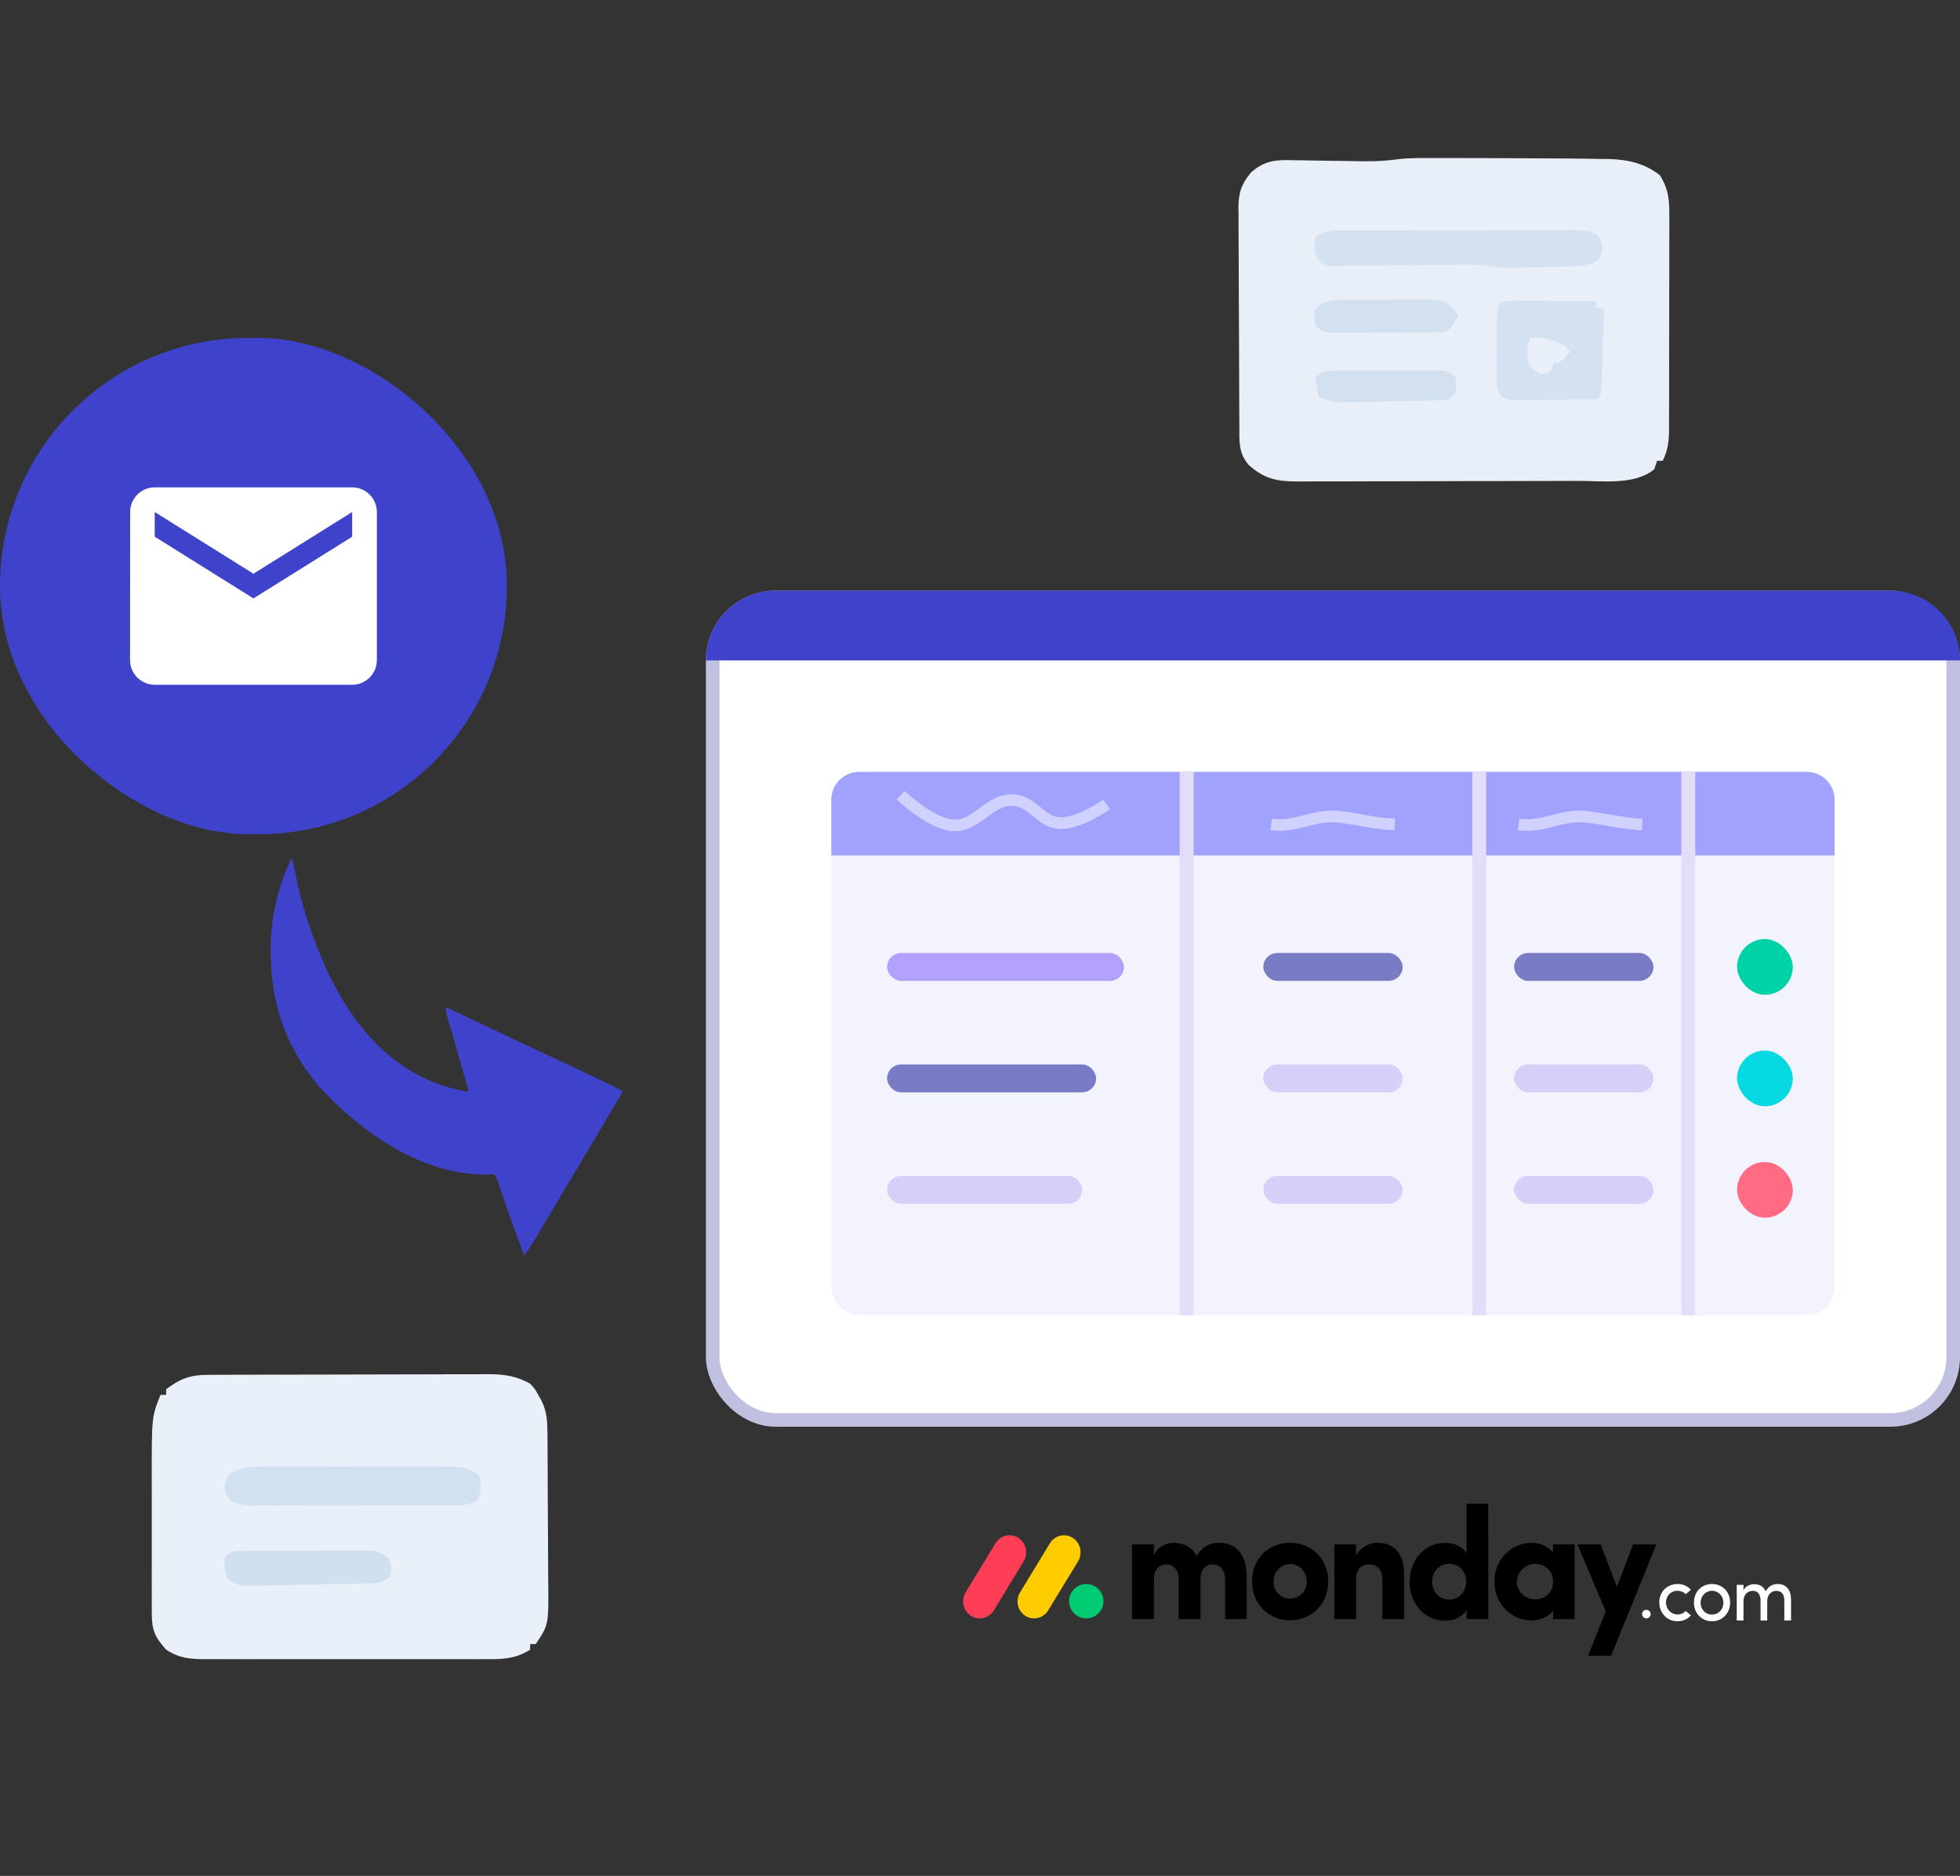
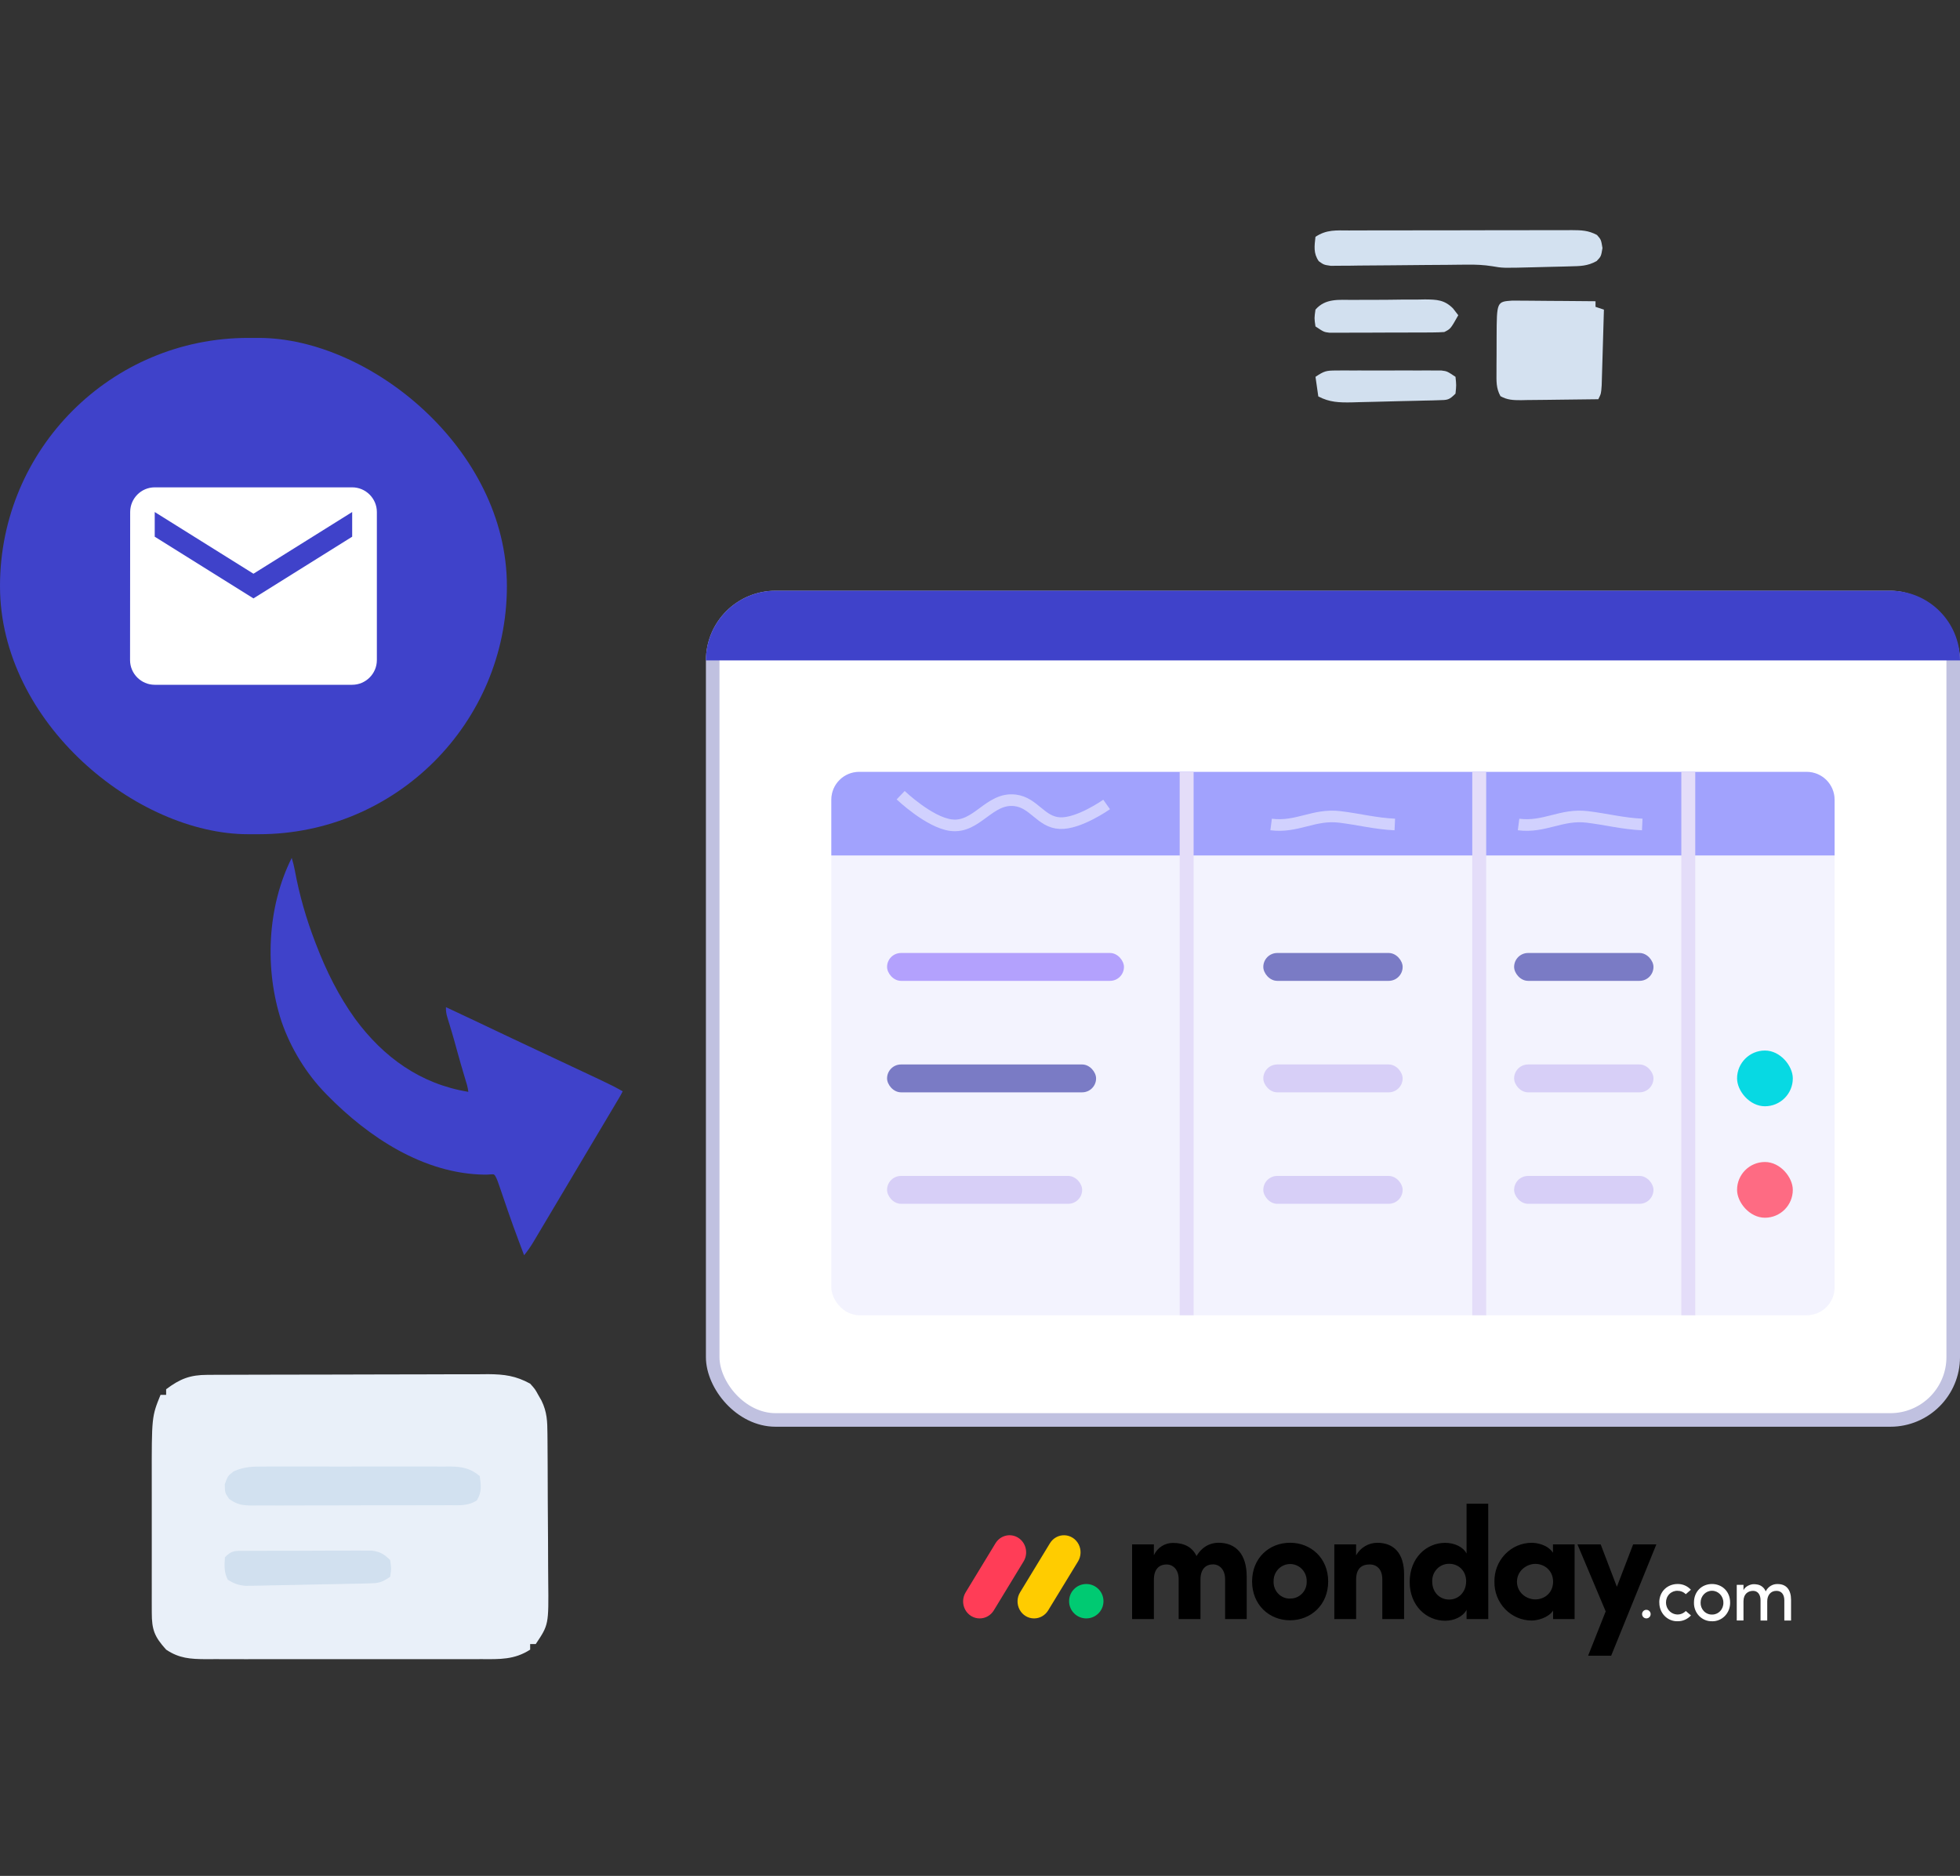
<svg xmlns="http://www.w3.org/2000/svg" width="350" height="335" viewBox="0 0 350 335" fill="none">
  <rect x="0" y="0" width="350" height="335" fill="#333333" stroke="none" />
  <rect width="88.632" height="90.517" rx="44.316" transform="matrix(4.37114e-08 1 1 -4.37114e-08 0 60.345)" fill="#3F42CA" />
  <path d="M62.889 87.031H27.63C25.206 87.031 23.245 89.014 23.245 91.438L23.223 117.883C23.223 120.307 25.206 122.29 27.63 122.29H62.889C65.314 122.29 67.297 120.307 67.297 117.883V91.438C67.297 89.014 65.314 87.031 62.889 87.031ZM62.889 95.846L45.26 106.864L27.63 95.846V91.438L45.26 102.457L62.889 91.438V95.846Z" fill="white" />
-   <path d="M256.599 28.227C257.417 28.226 257.417 28.226 258.252 28.225C260.011 28.224 261.77 28.227 263.529 28.231C264.126 28.233 264.722 28.234 265.337 28.235C268.85 28.244 272.363 28.261 275.876 28.284C277.229 28.293 278.582 28.299 279.936 28.305C281.874 28.315 283.811 28.347 285.749 28.388C286.271 28.39 286.794 28.393 287.332 28.396C290.685 28.498 293.724 29.168 296.405 31.294C298.006 33.828 298.118 35.874 298.091 38.772C298.093 39.212 298.095 39.652 298.097 40.106C298.101 41.555 298.094 43.004 298.087 44.453C298.087 45.462 298.087 46.472 298.088 47.482C298.088 49.596 298.082 51.71 298.073 53.823C298.062 56.532 298.062 59.239 298.065 61.948C298.067 64.032 298.064 66.116 298.059 68.201C298.057 69.199 298.056 70.198 298.057 71.196C298.057 72.592 298.051 73.987 298.043 75.382C298.044 75.794 298.045 76.206 298.046 76.63C298.027 78.745 297.879 80.365 296.905 82.296C296.575 82.296 296.245 82.296 295.905 82.296C295.74 82.791 295.575 83.286 295.405 83.796C291.956 86.688 286.068 85.872 281.831 85.876C280.952 85.88 280.952 85.88 280.055 85.884C278.133 85.891 276.21 85.894 274.287 85.897C273.285 85.899 272.282 85.902 271.28 85.904C268.492 85.91 265.704 85.913 262.916 85.915C259.32 85.917 255.724 85.926 252.128 85.941C249.338 85.951 246.549 85.957 243.759 85.957C242.097 85.958 240.434 85.961 238.772 85.97C236.921 85.978 235.07 85.977 233.218 85.974C232.671 85.978 232.124 85.983 231.56 85.988C227.959 85.968 225.759 85.501 222.997 83.046C221.081 80.856 221.323 78.67 221.314 75.904C221.311 75.455 221.308 75.006 221.304 74.544C221.295 73.056 221.289 71.57 221.284 70.082C221.282 69.574 221.28 69.067 221.278 68.543C221.267 65.855 221.26 63.167 221.255 60.48C221.25 57.704 221.233 54.928 221.213 52.152C221.2 50.017 221.195 47.882 221.194 45.747C221.191 44.724 221.185 43.7 221.176 42.677C221.164 41.245 221.164 39.812 221.168 38.38C221.158 37.747 221.158 37.747 221.148 37.102C221.172 34.425 221.636 32.922 223.403 30.794C225.895 28.598 227.88 28.527 231.04 28.616C231.481 28.62 231.922 28.624 232.377 28.628C233.782 28.643 235.186 28.671 236.591 28.7C237.992 28.721 239.393 28.74 240.794 28.756C241.663 28.767 242.533 28.781 243.402 28.799C245.592 28.835 247.654 28.718 249.83 28.41C252.077 28.166 254.341 28.223 256.599 28.227Z" fill="#E9EFF9" />
-   <path d="M270.041 53.681C270.734 53.681 271.427 53.687 272.12 53.697C272.485 53.698 272.85 53.7 273.226 53.701C274.393 53.707 275.559 53.719 276.726 53.732C277.516 53.737 278.307 53.742 279.097 53.746C281.036 53.757 282.975 53.774 284.914 53.795C284.914 54.125 284.914 54.455 284.914 54.795C285.409 54.96 285.904 55.125 286.414 55.295C286.355 57.413 286.293 59.531 286.228 61.649C286.206 62.369 286.185 63.09 286.165 63.811C286.136 64.846 286.104 65.881 286.072 66.916C286.054 67.539 286.035 68.163 286.016 68.805C285.914 70.295 285.914 70.295 285.414 71.295C283.091 71.332 280.769 71.36 278.446 71.378C277.656 71.385 276.866 71.395 276.076 71.408C274.94 71.427 273.805 71.435 272.669 71.442C272.139 71.453 272.139 71.453 271.599 71.465C270.219 71.466 269.157 71.433 267.94 70.748C267.137 69.296 267.227 68.052 267.231 66.403C267.231 66.074 267.231 65.746 267.231 65.407C267.232 64.714 267.237 64.021 267.245 63.328C267.257 62.266 267.255 61.204 267.252 60.142C267.278 53.874 267.278 53.874 270.041 53.681Z" fill="#D4E1F0" />
+   <path d="M270.041 53.681C272.485 53.698 272.85 53.7 273.226 53.701C274.393 53.707 275.559 53.719 276.726 53.732C277.516 53.737 278.307 53.742 279.097 53.746C281.036 53.757 282.975 53.774 284.914 53.795C284.914 54.125 284.914 54.455 284.914 54.795C285.409 54.96 285.904 55.125 286.414 55.295C286.355 57.413 286.293 59.531 286.228 61.649C286.206 62.369 286.185 63.09 286.165 63.811C286.136 64.846 286.104 65.881 286.072 66.916C286.054 67.539 286.035 68.163 286.016 68.805C285.914 70.295 285.914 70.295 285.414 71.295C283.091 71.332 280.769 71.36 278.446 71.378C277.656 71.385 276.866 71.395 276.076 71.408C274.94 71.427 273.805 71.435 272.669 71.442C272.139 71.453 272.139 71.453 271.599 71.465C270.219 71.466 269.157 71.433 267.94 70.748C267.137 69.296 267.227 68.052 267.231 66.403C267.231 66.074 267.231 65.746 267.231 65.407C267.232 64.714 267.237 64.021 267.245 63.328C267.257 62.266 267.255 61.204 267.252 60.142C267.278 53.874 267.278 53.874 270.041 53.681Z" fill="#D4E1F0" />
  <path d="M240.904 41.156C241.364 41.154 241.824 41.151 242.298 41.148C243.823 41.141 245.347 41.142 246.872 41.143C247.93 41.141 248.988 41.139 250.046 41.137C252.265 41.133 254.484 41.133 256.703 41.136C259.548 41.139 262.394 41.13 265.239 41.118C267.425 41.111 269.61 41.111 271.796 41.112C272.845 41.112 273.894 41.109 274.943 41.104C276.41 41.098 277.876 41.102 279.342 41.107C279.777 41.103 280.212 41.1 280.659 41.096C282.424 41.111 283.596 41.13 285.176 41.961C285.906 42.794 285.906 42.794 286.156 44.294C285.906 45.794 285.906 45.794 285.115 46.62C283.475 47.534 282.188 47.52 280.316 47.567C279.971 47.577 279.626 47.587 279.27 47.598C278.541 47.618 277.813 47.635 277.084 47.648C275.975 47.669 274.867 47.7 273.759 47.733C268.351 47.872 268.351 47.872 266.478 47.544C264.939 47.299 263.529 47.243 261.972 47.261C261.124 47.268 261.124 47.268 260.259 47.276C259.655 47.283 259.052 47.29 258.431 47.298C257.148 47.306 255.866 47.315 254.584 47.323C252.566 47.339 250.548 47.356 248.53 47.379C246.58 47.402 244.63 47.412 242.68 47.423C241.771 47.437 241.771 47.437 240.843 47.451C240.282 47.453 239.721 47.454 239.143 47.456C238.65 47.461 238.156 47.466 237.647 47.471C236.404 47.294 236.404 47.294 235.495 46.645C234.51 45.225 234.723 43.957 234.904 42.294C236.887 40.972 238.602 41.15 240.904 41.156Z" fill="#D3E1F0" />
  <path d="M241.608 53.559C242.065 53.556 242.522 53.552 242.994 53.548C243.96 53.543 244.926 53.541 245.892 53.543C247.369 53.544 248.844 53.523 250.32 53.501C251.26 53.498 252.199 53.497 253.139 53.497C253.579 53.489 254.02 53.481 254.473 53.472C256.577 53.496 257.916 53.535 259.455 55.062C259.769 55.469 260.083 55.875 260.407 56.294C259.032 58.732 259.032 58.732 257.907 59.294C257.221 59.344 256.532 59.363 255.844 59.367C255.418 59.37 254.992 59.373 254.554 59.376C253.863 59.377 253.863 59.377 253.159 59.378C252.687 59.38 252.214 59.381 251.728 59.383C250.728 59.386 249.728 59.387 248.728 59.387C247.196 59.388 245.664 59.397 244.132 59.406C243.162 59.408 242.191 59.409 241.221 59.409C240.532 59.415 240.532 59.415 239.829 59.42C239.402 59.419 238.974 59.417 238.534 59.416C238.159 59.416 237.783 59.417 237.396 59.418C236.406 59.294 236.406 59.294 234.906 58.294C234.687 56.825 234.687 56.825 234.906 55.294C236.689 53.236 239.094 53.56 241.608 53.559Z" fill="#D2E0EF" />
  <path d="M238.576 66.165C239.012 66.162 239.447 66.159 239.896 66.155C240.365 66.157 240.834 66.159 241.317 66.161C241.799 66.16 242.282 66.159 242.779 66.159C243.8 66.158 244.82 66.16 245.841 66.164C247.404 66.169 248.968 66.164 250.532 66.157C251.523 66.158 252.514 66.159 253.505 66.161C253.973 66.159 254.442 66.157 254.925 66.155C255.578 66.16 255.578 66.16 256.245 66.165C256.628 66.166 257.011 66.166 257.405 66.167C258.411 66.294 258.411 66.294 259.911 67.294C260.067 68.794 260.067 68.794 259.911 70.294C258.738 71.467 258.499 71.427 256.909 71.47C256.497 71.483 256.085 71.496 255.66 71.51C254.99 71.523 254.99 71.523 254.307 71.537C253.619 71.555 253.619 71.555 252.917 71.573C251.945 71.597 250.973 71.619 250 71.638C248.515 71.669 247.031 71.711 245.546 71.753C244.602 71.775 243.658 71.797 242.713 71.818C242.048 71.837 242.048 71.837 241.37 71.857C239.148 71.894 237.43 71.855 235.41 70.794C235.245 69.639 235.08 68.484 234.91 67.294C236.467 66.257 236.81 66.168 238.576 66.165Z" fill="#D2E0EF" />
-   <path d="M273.409 60.294C275.731 60.083 277.338 60.778 279.409 61.794C279.739 62.124 280.069 62.454 280.409 62.794C279.764 63.482 279.095 64.148 278.409 64.794C278.079 64.794 277.749 64.794 277.409 64.794C277.244 65.289 277.079 65.784 276.909 66.294C276.002 66.763 276.002 66.763 274.909 66.794C273.784 66.044 273.784 66.044 272.909 64.794C272.651 61.809 272.651 61.809 273.409 60.294Z" fill="#E9F0F9" />
  <path d="M37.03 245.524C37.504 245.521 37.977 245.519 38.464 245.516C38.98 245.515 39.495 245.515 40.027 245.514C40.845 245.51 40.845 245.51 41.681 245.506C43.487 245.499 45.294 245.496 47.1 245.493C48.356 245.49 49.612 245.487 50.867 245.484C53.164 245.48 55.461 245.477 57.758 245.475C61.133 245.473 64.508 245.464 67.883 245.45C70.811 245.437 73.739 245.434 76.667 245.433C77.911 245.431 79.154 245.427 80.397 245.421C82.138 245.412 83.878 245.413 85.618 245.416C86.131 245.412 86.643 245.407 87.171 245.402C90.06 245.419 92.122 245.697 94.67 247.095C95.541 248.063 95.541 248.063 96.108 249.095C96.303 249.435 96.497 249.775 96.698 250.126C97.697 252.174 97.742 253.842 97.759 256.098C97.762 256.453 97.766 256.808 97.769 257.173C97.779 258.347 97.785 259.521 97.79 260.695C97.792 261.096 97.794 261.498 97.796 261.912C97.806 264.041 97.813 266.169 97.818 268.297C97.824 270.489 97.841 272.68 97.861 274.872C97.874 276.563 97.878 278.253 97.88 279.944C97.882 280.751 97.888 281.559 97.897 282.366C97.981 290.146 97.981 290.146 95.67 293.596C95.34 293.596 95.01 293.596 94.67 293.596C94.67 293.926 94.67 294.256 94.67 294.596C91.853 296.415 89.247 296.309 85.961 296.29C85.105 296.294 85.105 296.294 84.231 296.298C82.346 296.305 80.461 296.3 78.576 296.295C77.265 296.296 75.953 296.298 74.642 296.3C71.895 296.302 69.148 296.299 66.4 296.292C63.229 296.284 60.058 296.286 56.886 296.294C53.829 296.302 50.772 296.301 47.715 296.297C46.417 296.296 45.119 296.297 43.821 296.301C42.006 296.304 40.192 296.299 38.377 296.29C37.573 296.295 37.573 296.295 36.753 296.299C34.022 296.276 32.008 296.171 29.668 294.596C27.588 292.291 27.106 291.067 27.104 287.994C27.102 287.342 27.1 286.689 27.099 286.016C27.1 285.298 27.101 284.581 27.102 283.863C27.101 283.127 27.101 282.39 27.1 281.654C27.1 280.106 27.101 278.558 27.103 277.01C27.106 275.039 27.104 273.069 27.101 271.099C27.099 269.575 27.1 268.05 27.101 266.526C27.102 265.801 27.101 265.076 27.1 264.35C27.086 252.998 27.086 252.998 28.668 249.095C28.998 249.095 29.328 249.095 29.668 249.095C29.668 248.765 29.668 248.435 29.668 248.095C32.175 246.214 33.947 245.535 37.03 245.524Z" fill="#E9F0F9" />
  <path d="M47.084 261.901C47.471 261.899 47.857 261.896 48.255 261.893C49.529 261.887 50.801 261.891 52.075 261.896C52.962 261.895 53.849 261.894 54.736 261.892C56.594 261.89 58.452 261.893 60.31 261.9C62.689 261.908 65.068 261.903 67.447 261.894C69.279 261.889 71.11 261.891 72.942 261.895C73.819 261.896 74.696 261.894 75.573 261.891C76.8 261.887 78.026 261.893 79.253 261.901C79.614 261.898 79.975 261.895 80.347 261.892C82.521 261.919 83.978 262.191 85.669 263.595C85.909 265.27 86.056 266.46 85.153 267.942C83.605 268.97 81.973 268.808 80.175 268.798C79.565 268.803 79.565 268.803 78.943 268.808C77.597 268.817 76.251 268.815 74.905 268.812C73.971 268.815 73.036 268.817 72.101 268.82C70.141 268.825 68.181 268.824 66.221 268.819C63.709 268.813 61.196 268.823 58.684 268.837C56.753 268.847 54.822 268.847 52.891 268.844C51.965 268.844 51.038 268.847 50.112 268.853C48.817 268.86 47.522 268.855 46.227 268.846C45.652 268.854 45.652 268.854 45.066 268.861C43.321 268.837 42.34 268.722 40.916 267.676C40.168 266.595 40.168 266.595 40.137 265.064C40.668 263.595 40.668 263.595 41.706 262.766C43.527 261.931 45.121 261.885 47.084 261.901Z" fill="#D2E1F0" />
  <path d="M43.682 276.959C44.206 276.954 44.731 276.949 45.27 276.944C45.839 276.945 46.407 276.945 46.992 276.946C47.575 276.943 48.157 276.941 48.756 276.939C49.989 276.936 51.223 276.936 52.456 276.938C54.345 276.94 56.233 276.928 58.122 276.915C59.318 276.914 60.515 276.914 61.712 276.914C62.278 276.91 62.844 276.905 63.428 276.9C64.218 276.905 64.218 276.905 65.025 276.91C65.488 276.91 65.952 276.909 66.429 276.909C67.915 277.133 68.603 277.548 69.669 278.596C69.888 280.127 69.888 280.127 69.669 281.596C68.053 282.673 67.561 282.731 65.689 282.771C65.186 282.785 64.681 282.798 64.162 282.811C63.347 282.825 63.347 282.825 62.514 282.838C61.676 282.856 61.676 282.856 60.82 282.875C59.637 282.899 58.454 282.921 57.27 282.94C55.459 282.971 53.647 283.013 51.835 283.055C50.687 283.077 49.538 283.099 48.389 283.12C47.575 283.139 47.575 283.139 46.744 283.159C46.239 283.166 45.733 283.173 45.212 283.18C44.768 283.188 44.324 283.196 43.867 283.204C42.56 283.086 41.77 282.8 40.668 282.096C39.977 280.715 40.073 279.622 40.168 278.096C41.444 276.82 41.912 276.967 43.682 276.959Z" fill="#D1E0EF" />
  <path d="M111.196 194.887C110.007 194.204 108.793 193.597 107.552 193.014C107.361 192.924 107.17 192.834 106.973 192.74C106.459 192.497 105.944 192.255 105.429 192.013C104.996 191.809 104.563 191.604 104.13 191.4C101.526 190.171 98.919 188.947 96.31 187.729C93.122 186.241 89.946 184.731 86.768 183.222C86.225 182.964 85.681 182.705 85.138 182.447C85.034 182.398 84.93 182.349 84.823 182.298C83.096 181.478 81.365 180.665 79.631 179.86C79.614 180.528 79.695 181.069 79.891 181.707C79.944 181.884 79.998 182.062 80.053 182.245C80.112 182.435 80.17 182.625 80.231 182.82C80.354 183.228 80.476 183.636 80.599 184.044C80.63 184.148 80.661 184.251 80.694 184.358C81.004 185.394 81.291 186.437 81.574 187.48C82.053 189.237 82.56 190.983 83.086 192.726C83.139 192.904 83.192 193.082 83.247 193.265C83.318 193.5 83.318 193.5 83.39 193.739C83.502 194.154 83.576 194.559 83.633 194.984C75.103 193.59 68.481 188.825 63.411 181.941C60.476 177.857 58.24 173.359 56.45 168.67C56.392 168.52 56.334 168.371 56.275 168.216C54.686 164.091 53.46 159.843 52.66 155.493C52.516 154.713 52.325 153.963 52.096 153.202C47.682 161.997 47.223 173.127 50.268 182.418C51.891 187.148 54.662 191.706 58.157 195.287C58.249 195.382 58.342 195.478 58.438 195.576C65.793 203.075 75.623 209.604 86.474 209.769C87.052 209.768 87.052 209.768 87.676 209.718C88.206 209.692 88.206 209.692 88.445 210.006C88.784 210.633 89.001 211.287 89.228 211.962C89.279 212.112 89.33 212.262 89.383 212.416C89.493 212.736 89.602 213.056 89.711 213.377C89.993 214.207 90.279 215.036 90.564 215.865C90.62 216.027 90.675 216.189 90.732 216.356C91.34 218.124 91.979 219.88 92.636 221.63C92.711 221.829 92.711 221.829 92.787 222.033C93.054 222.745 93.322 223.456 93.593 224.167C94.22 223.389 94.77 222.606 95.277 221.746C95.349 221.626 95.421 221.506 95.495 221.382C95.733 220.983 95.97 220.583 96.207 220.183C96.378 219.896 96.549 219.609 96.72 219.322C97.181 218.548 97.641 217.774 98.101 216.999C98.581 216.191 99.062 215.383 99.543 214.576C100.34 213.236 101.137 211.897 101.933 210.557C103.008 208.747 104.085 206.938 105.161 205.13C105.881 203.921 106.6 202.713 107.319 201.504C107.492 201.213 107.665 200.922 107.838 200.631C108.33 199.805 108.821 198.978 109.312 198.152C109.461 197.902 109.609 197.653 109.758 197.403C109.959 197.064 110.16 196.725 110.362 196.386C110.421 196.288 110.48 196.189 110.54 196.087C110.774 195.692 110.995 195.3 111.196 194.887Z" fill="#3F42CA" />
  <rect x="127.267" y="106.704" width="221.522" height="146.873" rx="11.229" fill="white" stroke="#C0C1E0" stroke-width="2.424" />
  <path d="M126.055 117.934C126.055 111.062 131.625 105.492 138.496 105.492H337.559C344.43 105.492 350 111.062 350 117.934H126.055Z" fill="#3F42CA" />
  <rect x="148.449" y="137.84" width="179.157" height="97.043" rx="4.977" fill="#F3F3FE" />
  <path d="M148.449 142.817C148.449 140.068 150.677 137.84 153.426 137.84H322.629C325.378 137.84 327.606 140.068 327.606 142.817V152.77H148.449V142.817Z" fill="#A1A2FD" />
  <rect x="158.406" y="170.187" width="42.301" height="4.977" rx="2.488" fill="#B3A1FD" />
  <rect x="225.59" y="170.187" width="24.883" height="4.977" rx="2.488" fill="#7A7BC5" />
  <rect x="270.379" y="170.187" width="24.883" height="4.977" rx="2.488" fill="#7A7BC5" />
-   <rect x="310.191" y="167.7" width="9.953" height="9.953" rx="4.977" fill="#00D2A8" />
  <rect x="310.191" y="187.606" width="9.953" height="9.953" rx="4.977" fill="#07D9E3" />
  <rect x="310.191" y="207.512" width="9.953" height="9.953" rx="4.977" fill="#FE6B83" />
  <rect x="225.59" y="190.095" width="24.883" height="4.977" rx="2.488" fill="#D7CFF7" />
  <rect x="270.379" y="190.095" width="24.883" height="4.977" rx="2.488" fill="#D7CFF7" />
  <rect x="225.59" y="210.001" width="24.883" height="4.977" rx="2.488" fill="#D7CFF7" />
  <rect x="270.379" y="210.001" width="24.883" height="4.977" rx="2.488" fill="#D7CFF7" />
  <rect x="158.406" y="190.095" width="37.324" height="4.977" rx="2.488" fill="#7A7BC5" />
  <rect x="158.406" y="210.001" width="34.836" height="4.977" rx="2.488" fill="#D7CFF7" />
  <rect width="2.488" height="97.043" transform="matrix(-1 0 0 1 213.145 137.84)" fill="#E4DDF9" />
  <rect width="2.488" height="97.043" transform="matrix(-1 0 0 1 265.391 137.84)" fill="#E4DDF9" />
  <rect width="2.488" height="97.043" transform="matrix(-1 0 0 1 302.723 137.84)" fill="#E4DDF9" />
  <path d="M160.835 142.008C160.835 142.008 165.908 146.852 169.814 147.358C174.455 147.959 176.622 142.364 181.267 142.927C184.658 143.337 185.869 146.843 189.278 146.996C192.686 147.15 197.612 143.662 197.612 143.662" stroke="white" stroke-opacity="0.51" stroke-width="2.074" />
  <path d="M226.986 147.239C231.627 147.84 234.61 145.323 239.255 145.885C242.646 146.296 245.663 147.086 249.072 147.239" stroke="white" stroke-opacity="0.51" stroke-width="2.074" />
  <path d="M271.173 147.239C275.814 147.84 278.797 145.323 283.443 145.885C286.833 146.296 289.851 147.086 293.259 147.239" stroke="white" stroke-opacity="0.51" stroke-width="2.074" />
  <path d="M174.947 289.02C173.869 289.025 172.874 288.424 172.353 287.452C171.831 286.481 171.866 285.294 172.443 284.356L177.768 275.6C178.635 274.173 180.462 273.739 181.848 274.632C183.234 275.525 183.655 277.406 182.788 278.834L177.463 287.59C176.919 288.481 175.969 289.021 174.947 289.02Z" fill="#FF3D57" />
  <path d="M184.666 289.02C183.589 289.026 182.594 288.425 182.072 287.454C181.55 286.482 181.584 285.295 182.161 284.357L187.485 275.603C188.045 274.678 189.042 274.132 190.099 274.17C191.156 274.208 192.114 274.824 192.611 275.786C193.108 276.749 193.069 277.911 192.508 278.836L187.171 287.59C186.63 288.478 185.684 289.018 184.666 289.02Z" fill="#FFCC00" />
  <path d="M193.98 289.02C195.675 289.02 197.049 287.644 197.049 285.947C197.049 284.25 195.675 282.875 193.98 282.875C192.284 282.875 190.91 284.25 190.91 285.947C190.91 287.644 192.284 289.02 193.98 289.02Z" fill="#00CA72" />
  <path fill-rule="evenodd" clip-rule="evenodd" d="M297.248 288.575C296.633 287.943 296.294 287.077 296.311 286.18L296.297 286.185C296.297 284.165 297.801 282.875 299.57 282.875C300.466 282.856 301.328 283.228 301.947 283.899L301.035 284.692C300.643 284.299 300.116 284.083 299.57 284.09C299.024 284.067 298.492 284.278 298.1 284.673C297.708 285.068 297.491 285.613 297.499 286.18C297.502 287.046 298.006 287.825 298.779 288.157C299.552 288.488 300.442 288.306 301.035 287.696L301.961 288.486C301.34 289.164 300.473 289.541 299.57 289.525C298.703 289.55 297.864 289.207 297.248 288.575ZM305.714 289.525C304.851 289.549 304.017 289.204 303.407 288.571C302.798 287.938 302.467 287.073 302.494 286.179C302.494 284.154 303.959 282.875 305.714 282.875C307.47 282.875 308.949 284.159 308.949 286.179C308.97 287.076 308.635 287.942 308.022 288.575C307.409 289.208 306.572 289.554 305.706 289.531L305.714 289.525ZM318.629 285.792C318.629 284.738 318.115 284.099 317.231 284.099C316.197 284.084 315.574 284.889 315.579 285.954V289.395H314.383V285.777C314.383 284.727 313.855 284.099 313.049 284.099C312.194 284.099 311.336 284.617 311.336 285.954V289.389H310.134V283.022H311.336V283.977C311.666 283.268 312.543 282.953 313.038 282.912C313.259 282.898 313.48 282.911 313.698 282.95C314.415 283.026 315.034 283.504 315.308 284.194C315.71 283.355 316.552 282.841 317.455 282.883C318.993 282.883 319.831 283.919 319.831 285.708V289.395H318.629V285.792ZM307.176 287.712C306.792 288.118 306.262 288.341 305.713 288.33H305.704C305.157 288.339 304.629 288.114 304.246 287.709C303.864 287.303 303.659 286.752 303.68 286.185C303.68 285.024 304.59 284.082 305.713 284.082C306.835 284.082 307.745 285.024 307.745 286.185C307.767 286.754 307.561 287.306 307.176 287.712Z" fill="white" />
  <path fill-rule="evenodd" clip-rule="evenodd" d="M295.777 275.801H291.632L288.727 283.375L285.836 275.801H281.689L286.73 287.766L283.593 295.678H287.71L295.777 275.801ZM270.885 282.454C270.885 284.369 272.526 285.625 274.168 285.625C275.809 285.625 277.338 284.456 277.338 282.454C277.338 280.452 275.771 279.283 274.176 279.283C272.581 279.283 270.888 280.542 270.888 282.454H270.885ZM277.338 289.137V287.624C276.501 288.911 274.536 289.397 273.53 289.397C271.738 289.397 270.022 288.66 268.768 287.354C267.514 286.048 266.827 284.282 266.863 282.454C266.828 280.63 267.512 278.868 268.761 277.564C270.01 276.259 271.72 275.52 273.508 275.514C274.348 275.514 276.309 275.793 277.316 277.287V275.804H281.181V289.14L277.338 289.137ZM265.765 289.137H261.888V287.482C261.243 288.71 259.675 289.436 258.059 289.436C254.697 289.436 251.729 286.722 251.729 282.521C251.729 278.241 254.697 275.525 258.059 275.525C259.683 275.525 261.251 276.209 261.888 277.437V268.535H265.754L265.765 289.137ZM261.816 282.437C261.816 280.438 260.388 279.266 258.79 279.266C257.97 279.25 257.179 279.58 256.604 280.178C256.03 280.776 255.722 281.589 255.754 282.426C255.754 284.403 257.122 285.653 258.779 285.653C260.437 285.653 261.805 284.33 261.805 282.426L261.816 282.437ZM242.165 282.097C242.165 280.067 243.202 279.383 244.573 279.383C245.888 279.383 246.84 280.268 246.84 282.038V289.137H250.733V281.167C250.733 277.37 248.884 275.514 245.943 275.514C244.383 275.518 242.943 276.368 242.163 277.747V275.802H238.273V289.137H242.165V282.097ZM230.369 289.355C226.67 289.355 223.587 286.613 223.587 282.412C223.587 278.21 226.667 275.508 230.369 275.508C234.07 275.508 237.175 278.222 237.175 282.423C237.175 286.624 234.064 289.355 230.369 289.355ZM230.371 285.469C231.169 285.491 231.941 285.175 232.503 284.597C233.065 284.019 233.368 283.229 233.34 282.415C233.372 281.315 232.816 280.285 231.888 279.725C230.96 279.165 229.807 279.165 228.879 279.725C227.951 280.285 227.395 281.315 227.428 282.415C227.395 283.227 227.693 284.017 228.25 284.598C228.807 285.179 229.575 285.499 230.371 285.483V285.469ZM216.609 279.369C217.758 279.369 218.768 280.285 218.768 282.027V289.137H222.627V281.563C222.627 277.538 220.688 275.508 217.586 275.508C216.661 275.508 214.924 275.787 213.663 277.881C212.935 276.337 211.535 275.539 209.467 275.539C208.005 275.526 206.67 276.384 206.05 277.736V275.801H202.16V289.137H206.053V282.096C206.053 280.067 207.147 279.383 208.321 279.383C209.439 279.383 210.449 280.268 210.476 281.951V289.137H214.369V282.096C214.369 280.142 215.378 279.369 216.609 279.369Z" fill="black" />
  <path d="M293.227 288.249C293.226 288.56 293.412 288.841 293.699 288.961C293.985 289.08 294.316 289.015 294.536 288.796C294.756 288.576 294.822 288.246 294.703 287.958C294.584 287.671 294.305 287.483 293.994 287.483C293.571 287.483 293.228 287.826 293.227 288.249Z" fill="white" />
</svg>